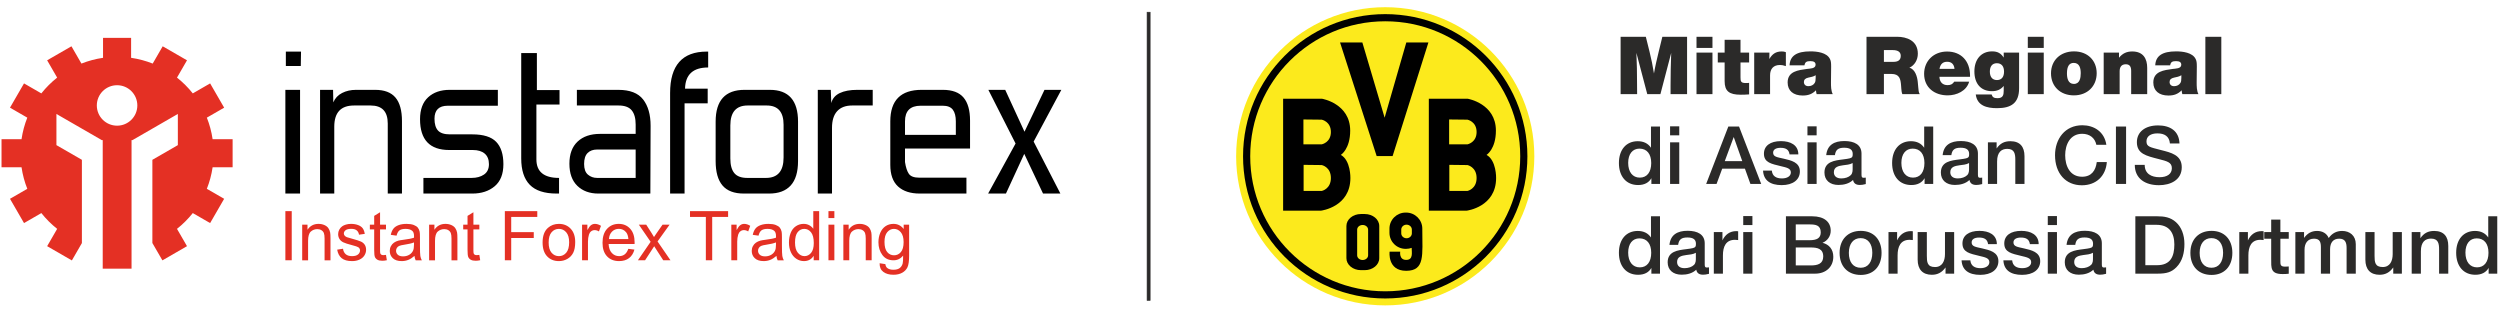
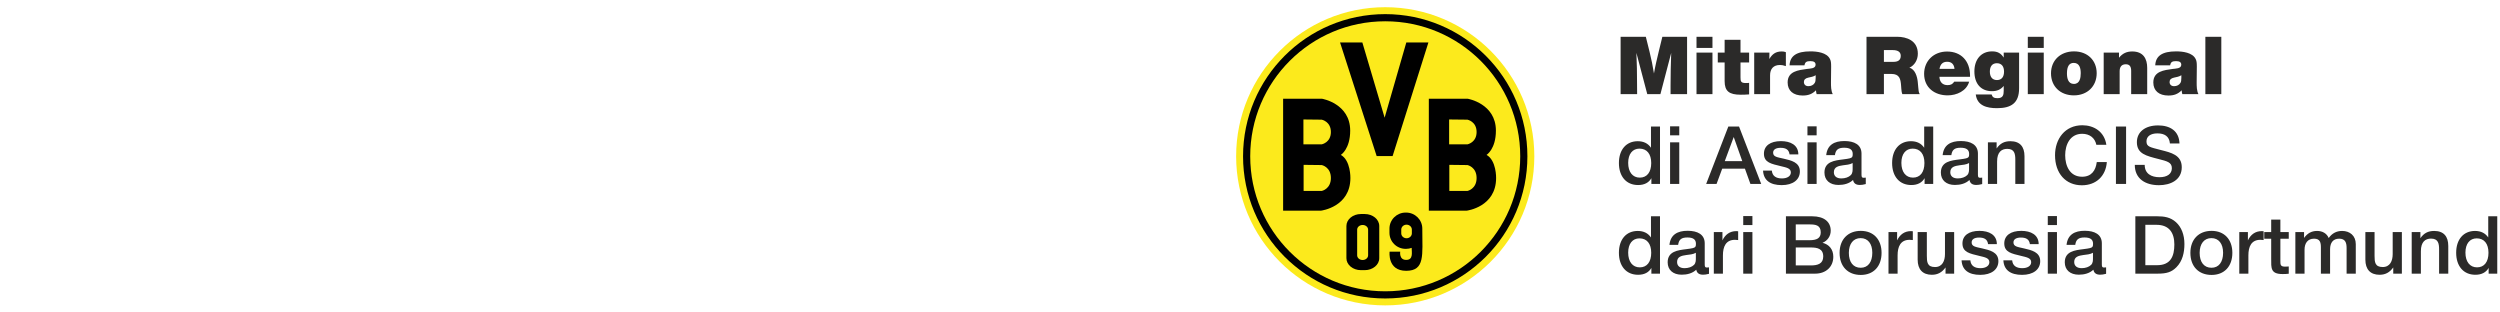
<svg xmlns="http://www.w3.org/2000/svg" xml:space="preserve" width="1000" height="125" version="1.1" style="shape-rendering:geometricPrecision; text-rendering:geometricPrecision; image-rendering:optimizeQuality; fill-rule:evenodd; clip-rule:evenodd" viewBox="6900 2500 82100 10000">
  <defs>
    <style type="text/css">
   
    .str0 {stroke:#2B2A29;stroke-width:20;stroke-miterlimit:22.926}
    .fil5 {fill:#2B2A29}
    .fil3 {fill:#E43024}
    .fil1 {fill:black;fill-rule:nonzero}
    .fil2 {fill:#2B2A29;fill-rule:nonzero}
    .fil4 {fill:#E43024;fill-rule:nonzero}
    .fil0 {fill:#FCEA1C;fill-rule:nonzero}
   
  </style>
  </defs>
  <g id="Слой_x0020_1">
    <g id="_2738822998976">
      <path class="fil0" d="M52390.96 2605.22c-2704.19,0 -4896.29,2192.11 -4896.29,4896.36 0,2704.09 2192.1,4896.14 4896.29,4896.14 2703.56,0 4895.34,-2191.16 4896.24,-4894.48l0 -3.31c-0.9,-2703.5 -2192.68,-4894.71 -4896.24,-4894.71z" />
      <path class="fil1" d="M49255.84 4366.38c-802.47,802.77 -1298.52,1910.45 -1298.66,3135.18l0 0c0.14,1224.7 496.19,2332.21 1298.66,3134.98l0 0c802.76,802.47 1910.44,1298.55 3135.12,1298.55l0 0c1224.75,0 2332.26,-496.08 3135.03,-1298.55l0 0c802.47,-802.77 1298.31,-1910.28 1298.48,-3134.98l0 0c-0.17,-1224.73 -496.01,-2332.41 -1298.48,-3135.18l0 0c-802.77,-802.47 -1910.28,-1298.51 -3135.03,-1298.51l0 0c-1224.68,0 -2332.36,496.04 -3135.12,1298.51l0 0zm-1533.94 3135.18c0.16,-2578.82 2090.31,-4668.95 4669.06,-4668.95l0 0c2578.66,0 4668.83,2090.13 4668.83,4668.95l0 0c0,2578.47 -2090.17,4668.73 -4668.83,4668.88l0 0c-2578.75,-0.15 -4668.9,-2090.41 -4669.06,-4668.88l0 0z" />
      <path class="fil1" d="M51828.7 10753.33c0,85.07 -80.4,153.89 -179.7,153.89 -99.35,0 -179.81,-68.82 -179.81,-153.89l0 -842.3c0,-85.32 80.46,-154.28 179.81,-154.28 99.3,0 179.7,68.96 179.7,154.28l0 842.3zm-110.27 -1356.09l-125.74 0c-263.17,0 -476.52,175.95 -476.52,393.22l0 1057.13c0,217.12 213.35,393.07 476.52,393.07l125.74 0c263.05,0 476.43,-175.95 476.43,-393.07l0 -1057.13c0,-217.27 -213.38,-393.22 -476.43,-393.22z" />
      <path class="fil1" d="M53091.25 10193.15c-96.16,0 -174.09,-72.63 -174.09,-162.21l0 -121.72c0,-89.48 77.93,-162.27 174.09,-162.27 96.16,0 174.13,72.79 174.13,162.27l0 121.72c0,89.58 -77.97,162.21 -174.13,162.21zm517.21 -284.35l0 -31.67c0,-291.33 -238.03,-527.33 -531.81,-527.33l-15.08 0c-293.6,0 -531.63,236 -531.63,527.33l0 136.99c0,291.01 238.03,527.03 531.63,527.03l15.08 0c64.56,0 126.13,-11.82 183.37,-32.73l-0.61 0.88c0,149.41 59.83,394.64 -180.5,394.64 -240.19,0 -196.05,-269.49 -196.05,-269.49l-348.08 0c0,0 -78.46,627.51 544.13,627.51 622.8,0 529.55,-519.57 529.55,-1353.16z" />
      <polygon class="fil1" points="50907.05,3762.23 51639.11,3762.23 52371.4,6233.31 53083.83,3762.23 53809.5,3762.23 52632.88,7494.95 52109.84,7494.95 " />
      <path class="fil1" d="M55090.88 7109.17l-601.51 0 0 -816.99 601.51 6.49c0,0 300.63,58.87 300.63,405.43 0,346.36 -300.63,405.07 -300.63,405.07zm2.1 1529.81l-597.1 0 0 -856.41 597.1 6.96c0,0 298.53,61.57 298.53,424.75 0,363.15 -298.53,424.7 -298.53,424.7zm625.38 -1183.3c0,0 307.14,-189.46 307.14,-797.51 0,-889.01 -921.62,-1045.86 -921.62,-1045.86l-1281.3 0 0 3673.84 1248.57 0c0,0 960.94,-117.76 960.94,-1072.04 0,0 13.07,-575.26 -313.73,-758.43z" />
      <path class="fil1" d="M50305.59 7109.17l-601.37 0 0 -816.99 601.37 6.49c0,0 300.73,58.87 300.73,405.43 0,346.36 -300.73,405.07 -300.73,405.07zm2.21 1529.81l-597.09 0 0 -856.41 597.09 6.96c0,0 298.52,61.57 298.52,424.75 0,363.15 -298.52,424.7 -298.52,424.7zm625.29 -1183.3c0,0 307.3,-189.46 307.3,-797.51 0,-889.01 -921.7,-1045.86 -921.7,-1045.86l-1281.31 0 0 3673.84 1248.6 0c0,0 960.94,-117.76 960.94,-1072.04 0,0 13.08,-575.26 -313.83,-758.43z" />
    </g>
    <path class="fil2" d="M62303.72 3576.81l-812.27 0 -116.42 476.25c-58.21,243.41 -116.41,481.54 -158.75,727.6 -37.04,-240.77 -87.31,-476.25 -145.52,-714.37l-121.71 -489.48 -828.14 0 0 1883.83 542.39 0 -2.64 -362.48c-2.65,-431.27 -2.65,-545.04 -21.17,-992.18l357.19 1354.66 431.27 0 354.54 -1354.66c-13.23,357.18 -21.17,714.37 -21.17,1071.56l0 283.1 542.4 0 0 -1883.83zm833.43 0l-523.87 0 0 365.12 523.87 0 0 -365.12zm0 518.58l-523.87 0 0 1365.25 523.87 0 0 -1365.25zm1203.86 0l-283.11 0 0 -420.69 -521.22 0 0 420.69 -224.9 0 0 325.44 224.9 0 0 611.19c0,330.72 148.16,447.14 529.16,447.14 108.48,0 156.11,-2.65 275.17,-10.58l0 -378.36c-34.4,5.3 -74.08,5.3 -108.48,5.3 -161.4,0 -174.63,-52.92 -174.63,-187.86l0 -486.83 283.11 0 0 -325.44zm1206.49 -13.23c-55.56,-18.52 -76.72,-23.81 -134.93,-23.81 -195.79,0 -312.21,84.67 -407.46,248.71l2.65 -211.67 -500.07 0 0 1365.25 521.23 0 0 -619.12c0,-211.67 111.13,-338.67 325.44,-338.67 60.85,0 105.83,7.94 193.14,37.04l0 -457.73zm1539.88 1378.48c-58.21,-116.42 -58.21,-256.65 -58.21,-388.94 0,-211.66 5.29,-341.31 5.29,-513.29 0,-137.58 -7.94,-187.85 -37.04,-248.71 -103.19,-219.6 -433.92,-254 -645.58,-254 -449.79,0 -669.4,148.17 -682.63,457.73l489.48 0c18.52,-105.83 66.15,-137.58 193.15,-137.58 116.41,0 171.98,37.04 171.98,119.06 0,132.29 -190.5,124.36 -283.11,137.59 -280.45,39.68 -635,74.08 -635,444.49 0,269.88 185.21,428.63 494.77,428.63 182.57,0 312.21,-47.63 436.57,-171.98 2.64,50.27 5.29,66.15 21.16,127l529.17 0zm-560.92 -621.77l0 82.02c0,89.96 -7.93,132.29 -31.75,171.98 -39.68,66.15 -116.41,105.83 -206.37,105.83 -92.61,0 -148.17,-52.91 -148.17,-137.58 0,-74.08 44.98,-121.71 142.88,-142.88 84.66,-18.52 171.98,-31.75 243.41,-79.37zm1669.52 -1262.06l0 1883.83 571.5 0 0 -664.1 243.42 0c269.87,0 304.27,164.04 320.14,381l7.94 105.83c5.29,58.21 10.58,124.35 34.4,177.27l571.5 0c-37.05,-55.56 -42.34,-137.58 -47.63,-203.73l-18.52 -198.44c-15.87,-166.68 -84.67,-418.04 -275.17,-465.66 169.34,-76.73 277.82,-256.65 277.82,-460.38 0,-436.56 -378.36,-555.62 -672.04,-555.62l-1013.36 0zm571.5 436.56l285.75 0c177.27,0 267.23,63.5 267.23,190.5 0,148.17 -103.19,195.79 -235.48,195.79l-317.5 0 0 -386.29zm2799.29 1037.17l-489.48 0c-52.92,82.02 -116.42,113.77 -219.6,113.77 -161.4,0 -259.29,-97.9 -267.23,-272.52l1005.41 0 0 -39.69c0,-481.54 -293.68,-791.1 -754.06,-791.1 -439.21,0 -754.06,306.91 -754.06,732.89 0,455.08 346.6,706.44 772.58,706.44 296.34,0 621.77,-142.88 706.44,-449.79zm-481.54 -420.69l-492.13 0c26.46,-156.1 111.13,-232.83 251.36,-232.83 153.46,0 227.54,92.6 240.77,232.83zm2121.95 -534.46l-505.35 0 0 164.04c-92.61,-140.23 -198.44,-203.73 -381,-203.73 -354.54,0 -582.08,256.65 -582.08,658.82 0,404.81 216.95,648.22 576.79,648.22 164.04,0 285.75,-50.27 386.29,-171.97l0 156.1c0,137.58 -21.17,246.06 -203.73,246.06 -116.42,0 -166.69,-31.75 -193.15,-121.71l-521.23 0c47.63,370.42 365.13,449.79 698.5,449.79 455.09,0 724.96,-158.75 724.96,-653.52l0 -1172.1zm-730.25 349.25c150.81,0 235.48,100.54 235.48,275.17 0,177.27 -82.02,277.81 -232.83,277.81 -148.17,0 -232.83,-100.54 -232.83,-277.81 0,-174.63 82.02,-275.17 230.18,-275.17zm1539.87 -867.83l-523.87 0 0 365.12 523.87 0 0 -365.12zm0 518.58l-523.87 0 0 1365.25 523.87 0 0 -1365.25zm994.84 -39.69c-447.15,0 -756.71,293.69 -756.71,722.32 0,428.62 306.92,722.31 751.42,722.31 441.85,0 748.77,-298.98 748.77,-727.61 0,-425.97 -304.27,-717.02 -743.48,-717.02zm-10.59 378.36c195.8,0 230.19,185.21 230.19,338.66 0,150.82 -29.1,351.9 -224.89,351.9 -193.15,0 -227.54,-195.79 -227.54,-346.6 0,-230.19 74.08,-343.96 222.24,-343.96zm1486.96 -338.67l-502.71 0 0 1365.25 523.87 0 0 -751.42c0,-129.64 52.92,-230.18 201.09,-230.18 121.71,0 177.27,68.79 177.27,216.96l0 764.64 526.52 0 0 -862.54c0,-296.33 -124.36,-539.75 -492.13,-539.75 -185.2,0 -320.14,66.15 -433.91,206.37l0 -169.33zm2608.79 1365.25c-58.21,-116.42 -58.21,-256.65 -58.21,-388.94 0,-211.66 5.29,-341.31 5.29,-513.29 0,-137.58 -7.94,-187.85 -37.04,-248.71 -103.19,-219.6 -433.92,-254 -645.58,-254 -449.79,0 -669.4,148.17 -682.63,457.73l489.48 0c18.52,-105.83 66.15,-137.58 193.15,-137.58 116.41,0 171.98,37.04 171.98,119.06 0,132.29 -190.5,124.36 -283.11,137.59 -280.45,39.68 -635,74.08 -635,444.49 0,269.88 185.21,428.63 494.77,428.63 182.57,0 312.21,-47.63 436.57,-171.98 2.64,50.27 5.29,66.15 21.16,127l529.17 0zm-560.92 -621.77l0 82.02c0,89.96 -7.93,132.29 -31.75,171.98 -39.68,66.15 -116.41,105.83 -206.37,105.83 -92.61,0 -148.17,-52.91 -148.17,-137.58 0,-74.08 44.98,-121.71 142.88,-142.88 84.66,-18.52 171.98,-31.75 243.41,-79.37zm1312.33 -1262.06l-523.87 0 0 1883.83 523.87 0 0 -1883.83zm-18433.49 2947.46l-296.33 0 0 695.85c-95.25,-140.23 -240.77,-214.31 -433.92,-214.31 -378.35,0 -619.12,277.81 -619.12,717.02 0,441.85 243.41,722.31 629.7,722.31 203.73,0 351.9,-76.73 436.57,-224.89l0 187.85 283.1 0 0 -1883.83zm-674.69 724.96c243.42,0 386.3,174.62 386.3,473.6 0,301.62 -140.23,478.9 -375.71,478.9 -235.48,0 -381,-185.21 -381,-484.19 0,-291.04 142.87,-468.31 370.41,-468.31zm1307.04 -732.9l-301.62 0 0 296.33 301.62 0 0 -296.33zm0 526.52l-301.62 0 0 1365.25 301.62 0 0 -1365.25zm1963.21 -518.58l-351.89 0 -727.61 1883.83 341.32 0 185.2 -500.06 746.13 0 179.91 500.06 354.55 0 -727.61 -1883.83zm105.84 1135.06l-574.15 0 293.69 -791.54 280.46 791.54zm1841.49 -219.6c0,-309.57 -259.29,-436.57 -571.5,-436.57 -349.24,0 -558.27,153.46 -558.27,412.75 0,293.69 246.07,333.38 558.27,410.11 171.98,42.33 325.44,66.14 325.44,203.73 0,121.7 -116.41,198.43 -293.69,198.43 -187.85,0 -314.85,-76.73 -330.72,-256.64l-288.4 0c15.88,312.21 227.54,476.25 613.83,476.25 365.13,0 595.32,-174.63 595.32,-449.79 0,-301.63 -291.05,-362.48 -529.17,-418.04 -219.6,-50.28 -349.25,-60.86 -349.25,-198.44 0,-100.54 89.96,-158.75 243.42,-158.75 161.39,0 275.16,50.27 296.33,216.96l288.39 0zm600.61 -923.4l-301.62 0 0 296.33 301.62 0 0 -296.33zm0 526.52l-301.62 0 0 1365.25 301.62 0 0 -1365.25zm314.86 420.69l285.75 0c23.81,-177.27 108.48,-243.42 304.27,-243.42 190.5,0 280.46,66.15 280.46,206.38 0,50.27 -5.29,82.02 -18.52,97.89 -29.11,39.69 -89.96,52.92 -298.98,79.38 -272.52,34.39 -611.19,68.79 -611.19,431.27 0,251.35 177.27,407.46 460.38,407.46 179.91,0 354.54,-44.98 478.89,-164.05 21.17,119.07 105.84,164.05 222.25,164.05 58.21,0 100.54,-5.3 195.79,-29.11l0 -211.66c-37.04,5.29 -47.62,5.29 -68.79,5.29 -55.56,0 -71.44,-21.17 -71.44,-100.54l0 -693.21c0,-293.69 -238.12,-412.75 -560.91,-412.75 -333.38,0 -563.56,127 -597.96,463.02zm867.83 259.29l0 161.4c0,82.02 2.65,171.97 -60.85,235.47 -68.79,68.8 -185.21,108.48 -309.56,108.48 -156.11,0 -246.07,-74.08 -246.07,-203.73 0,-179.91 158.75,-206.37 298.98,-227.54 108.48,-15.87 219.61,-18.52 317.5,-74.08zm2645.83 -1198.56l-296.33 0 0 695.85c-95.25,-140.23 -240.77,-214.31 -433.92,-214.31 -378.35,0 -619.12,277.81 -619.12,717.02 0,441.85 243.41,722.31 629.7,722.31 203.73,0 351.9,-76.73 436.57,-224.89l0 187.85 283.1 0 0 -1883.83zm-674.69 724.96c243.42,0 386.3,174.62 386.3,473.6 0,301.62 -140.23,478.9 -375.71,478.9 -235.48,0 -381,-185.21 -381,-484.19 0,-291.04 142.87,-468.31 370.41,-468.31zm984.25 214.31l285.75 0c23.81,-177.27 108.48,-243.42 304.27,-243.42 190.5,0 280.46,66.15 280.46,206.38 0,50.27 -5.29,82.02 -18.52,97.89 -29.11,39.69 -89.96,52.92 -298.98,79.38 -272.52,34.39 -611.19,68.79 -611.19,431.27 0,251.35 177.27,407.46 460.38,407.46 179.91,0 354.54,-44.98 478.89,-164.05 21.17,119.07 105.84,164.05 222.25,164.05 58.21,0 100.54,-5.3 195.79,-29.11l0 -211.66c-37.04,5.29 -47.62,5.29 -68.79,5.29 -55.56,0 -71.44,-21.17 -71.44,-100.54l0 -693.21c0,-293.69 -238.12,-412.75 -560.91,-412.75 -333.38,0 -563.56,127 -597.96,463.02zm867.83 259.29l0 161.4c0,82.02 2.65,171.97 -60.85,235.47 -68.79,68.8 -185.21,108.48 -309.56,108.48 -156.11,0 -246.07,-74.08 -246.07,-203.73 0,-179.91 158.75,-206.37 298.98,-227.54 108.48,-15.87 219.61,-18.52 317.5,-74.08zm904.88 -679.98l-285.75 0 0 1365.25 301.62 0 0 -735.54c0,-314.85 150.81,-415.4 333.37,-415.4 240.78,0 264.59,169.34 264.59,357.19l0 793.75 301.62 0 0 -910.17c0,-309.56 -148.16,-492.12 -463.02,-492.12 -203.73,0 -338.66,74.08 -452.43,238.12l0 -201.08zm3619.49 648.23l-330.73 0c-34.39,277.81 -174.62,481.54 -481.54,481.54 -402.16,0 -555.62,-357.19 -555.62,-706.44 0,-346.6 161.4,-703.79 558.27,-703.79 243.42,0 420.69,134.94 465.67,362.48l328.08 0c-63.5,-436.56 -412.75,-642.93 -788.46,-642.93 -571.5,0 -896.94,449.79 -896.94,984.24 0,595.32 349.25,986.9 881.07,986.9 470.95,0 785.81,-304.27 820.2,-762zm632.36 -1166.81l-333.38 0 0 1883.83 333.38 0 0 -1883.83zm1754.18 555.62c-15.87,-420.68 -320.14,-592.66 -703.79,-592.66 -423.33,0 -695.85,214.31 -695.85,550.33 0,383.65 309.56,449.79 709.08,552.98 277.81,71.44 439.21,105.83 439.21,301.62 0,185.21 -150.81,296.34 -404.81,296.34 -267.23,0 -486.84,-113.77 -486.84,-404.82l-325.43 0c0,455.09 346.6,666.75 793.75,666.75 370.41,0 748.77,-164.04 748.77,-590.02 0,-404.81 -359.84,-481.54 -679.98,-563.56 -362.48,-95.25 -478.9,-105.83 -478.9,-285.75 0,-164.04 134.94,-261.94 359.83,-261.94 232.84,0 388.94,95.25 410.11,330.73l314.85 0zm-17060.32 2391.84l-296.33 0 0 695.85c-95.25,-140.23 -240.77,-214.31 -433.92,-214.31 -378.35,0 -619.12,277.81 -619.12,717.02 0,441.85 243.41,722.31 629.7,722.31 203.73,0 351.9,-76.73 436.57,-224.89l0 187.85 283.1 0 0 -1883.83zm-674.69 724.96c243.42,0 386.3,174.62 386.3,473.6 0,301.62 -140.23,478.9 -375.71,478.9 -235.48,0 -381,-185.21 -381,-484.19 0,-291.04 142.87,-468.31 370.41,-468.31zm984.25 214.31l285.75 0c23.81,-177.27 108.48,-243.42 304.27,-243.42 190.5,0 280.46,66.15 280.46,206.38 0,50.27 -5.29,82.02 -18.52,97.89 -29.11,39.69 -89.96,52.92 -298.98,79.38 -272.52,34.39 -611.19,68.79 -611.19,431.27 0,251.35 177.27,407.46 460.38,407.46 179.91,0 354.54,-44.98 478.89,-164.05 21.17,119.07 105.84,164.05 222.25,164.05 58.21,0 100.54,-5.3 195.79,-29.11l0 -211.66c-37.04,5.29 -47.62,5.29 -68.79,5.29 -55.56,0 -71.44,-21.17 -71.44,-100.54l0 -693.21c0,-293.69 -238.12,-412.75 -560.91,-412.75 -333.38,0 -563.56,127 -597.96,463.02zm867.83 259.29l0 161.4c0,82.02 2.65,171.97 -60.85,235.47 -68.79,68.8 -185.21,108.48 -309.56,108.48 -156.11,0 -246.07,-74.08 -246.07,-203.73 0,-179.91 158.75,-206.37 298.98,-227.54 108.48,-15.87 219.61,-18.52 317.5,-74.08zm1389.06 -706.44c-29.1,-2.64 -39.69,-5.29 -58.21,-5.29 -219.6,0 -367.77,116.42 -457.72,304.27l0 -272.52 -283.11 0 0 1365.25 298.98 0 0 -600.6c0,-285.75 95.25,-510.65 394.23,-510.65 31.75,0 52.92,2.65 105.83,7.94l0 -288.4zm468.31 -500.06l-301.62 0 0 296.33 301.62 0 0 -296.33zm0 526.52l-301.62 0 0 1365.25 301.62 0 0 -1365.25zm1100.67 -518.58l0 1883.83 960.44 0c351.89,0 595.31,-222.25 595.31,-555.62 0,-243.42 -140.23,-404.82 -354.54,-457.73 158.75,-63.5 269.87,-214.32 269.87,-396.88 0,-280.46 -203.73,-473.6 -611.18,-473.6l-859.9 0zm322.79 267.23l460.38 0c187.85,0 359.83,23.81 359.83,259.29 0,190.5 -124.35,259.29 -370.42,259.29l-449.79 0 0 -518.58zm0 756.71l489.48 0c214.31,0 412.75,37.04 412.75,296.33 0,240.77 -185.21,293.69 -407.46,293.69l-494.77 0 0 -590.02zm2135.18 -545.05c-423.33,0 -695.85,283.11 -695.85,722.32 0,444.5 269.87,724.95 695.85,724.95 418.04,0 682.63,-280.45 682.63,-724.95 0,-441.86 -264.59,-722.32 -682.63,-722.32zm-5.29 238.13c238.13,0 383.65,182.56 383.65,481.54 0,306.92 -142.88,492.12 -381,492.12 -243.42,0 -388.94,-182.56 -388.94,-489.47 0,-298.98 148.17,-484.19 386.29,-484.19zm1714.5 -224.9c-29.1,-2.64 -39.69,-5.29 -58.21,-5.29 -219.6,0 -367.77,116.42 -457.72,304.27l0 -272.52 -283.11 0 0 1365.25 298.98 0 0 -600.6c0,-285.75 95.25,-510.65 394.23,-510.65 31.75,0 52.92,2.65 105.83,7.94l0 -288.4zm1357.31 26.46l-301.62 0 0 722.31c0,224.9 -87.32,425.98 -328.09,425.98 -256.64,0 -267.23,-169.33 -267.23,-367.77l0 -780.52 -301.62 0 0 904.88c0,320.14 164.04,497.41 465.67,497.41 190.5,0 333.37,-76.73 449.79,-240.77l0 203.73 283.1 0 0 -1365.25zm1402.29 396.88c0,-309.57 -259.29,-436.57 -571.5,-436.57 -349.24,0 -558.27,153.46 -558.27,412.75 0,293.69 246.07,333.38 558.27,410.11 171.98,42.33 325.44,66.14 325.44,203.73 0,121.7 -116.41,198.43 -293.69,198.43 -187.85,0 -314.85,-76.73 -330.72,-256.64l-288.4 0c15.88,312.21 227.54,476.25 613.83,476.25 365.13,0 595.32,-174.63 595.32,-449.79 0,-301.63 -291.05,-362.48 -529.17,-418.04 -219.6,-50.28 -349.25,-60.86 -349.25,-198.44 0,-100.54 89.96,-158.75 243.42,-158.75 161.39,0 275.16,50.27 296.33,216.96l288.39 0zm1373.19 0c0,-309.57 -259.29,-436.57 -571.5,-436.57 -349.24,0 -558.27,153.46 -558.27,412.75 0,293.69 246.07,333.38 558.27,410.11 171.98,42.33 325.44,66.14 325.44,203.73 0,121.7 -116.41,198.43 -293.69,198.43 -187.85,0 -314.85,-76.73 -330.72,-256.64l-288.4 0c15.88,312.21 227.54,476.25 613.83,476.25 365.13,0 595.32,-174.63 595.32,-449.79 0,-301.63 -291.05,-362.48 -529.17,-418.04 -219.6,-50.28 -349.25,-60.86 -349.25,-198.44 0,-100.54 89.96,-158.75 243.42,-158.75 161.39,0 275.16,50.27 296.33,216.96l288.39 0zm600.61 -923.4l-301.62 0 0 296.33 301.62 0 0 -296.33zm0 526.52l-301.62 0 0 1365.25 301.62 0 0 -1365.25zm314.86 420.69l285.75 0c23.81,-177.27 108.48,-243.42 304.27,-243.42 190.5,0 280.46,66.15 280.46,206.38 0,50.27 -5.29,82.02 -18.52,97.89 -29.11,39.69 -89.96,52.92 -298.98,79.38 -272.52,34.39 -611.19,68.79 -611.19,431.27 0,251.35 177.27,407.46 460.38,407.46 179.91,0 354.54,-44.98 478.89,-164.05 21.17,119.07 105.84,164.05 222.25,164.05 58.21,0 100.54,-5.3 195.79,-29.11l0 -211.66c-37.04,5.29 -47.62,5.29 -68.79,5.29 -55.56,0 -71.44,-21.17 -71.44,-100.54l0 -693.21c0,-293.69 -238.12,-412.75 -560.91,-412.75 -333.38,0 -563.56,127 -597.96,463.02zm867.83 259.29l0 161.4c0,82.02 2.65,171.97 -60.85,235.47 -68.79,68.8 -185.21,108.48 -309.56,108.48 -156.11,0 -246.07,-74.08 -246.07,-203.73 0,-179.91 158.75,-206.37 298.98,-227.54 108.48,-15.87 219.61,-18.52 317.5,-74.08zm1391.71 -1198.56l0 1883.83 735.54 0c296.33,0 455.08,-52.92 611.18,-209.02 203.73,-203.73 264.59,-484.19 264.59,-764.65 0,-301.62 -97.9,-555.62 -277.81,-717.02 -179.92,-161.39 -383.65,-193.14 -616.48,-193.14l-717.02 0zm328.08 280.46l367.77 0c412.75,0 584.73,259.29 584.73,645.58 0,386.29 -121.71,679.98 -563.56,679.98l-388.94 0 0 -1325.56zm2174.87 198.43c-423.33,0 -695.85,283.11 -695.85,722.32 0,444.5 269.87,724.95 695.85,724.95 418.04,0 682.63,-280.45 682.63,-724.95 0,-441.86 -264.59,-722.32 -682.63,-722.32zm-5.29 238.13c238.13,0 383.65,182.56 383.65,481.54 0,306.92 -142.88,492.12 -381,492.12 -243.42,0 -388.94,-182.56 -388.94,-489.47 0,-298.98 148.17,-484.19 386.29,-484.19zm1714.5 -224.9c-29.1,-2.64 -39.69,-5.29 -58.21,-5.29 -219.6,0 -367.77,116.42 -457.72,304.27l0 -272.52 -283.11 0 0 1365.25 298.98 0 0 -600.6c0,-285.75 95.25,-510.65 394.23,-510.65 31.75,0 52.92,2.65 105.83,7.94l0 -288.4zm825.5 26.46l-275.17 0 0 -410.1 -301.62 0 0 410.1 -227.54 0 0 219.61 227.54 0 0 650.87c0,309.56 -23.81,508 373.06,508 76.73,0 113.77,0 203.73,-10.58l0 -238.13c-44.98,5.29 -76.73,5.29 -119.06,5.29 -158.75,0 -156.11,-66.14 -156.11,-195.79l0 -719.66 275.17 0 0 -219.61zm502.71 0l-285.75 0 0 1365.25 301.62 0 0 -785.81c0,-211.67 100.54,-362.48 312.21,-362.48 201.08,0 224.89,129.65 224.89,293.69l0 854.6 301.63 0 0 -801.69c0,-214.31 100.54,-346.6 298.98,-346.6 209.02,0 243.41,142.87 243.41,309.56l0 838.73 301.63 0 0 -968.37c0,-280.46 -198.44,-433.92 -447.15,-433.92 -190.5,0 -336.02,82.02 -441.85,232.83 -63.5,-150.81 -203.73,-232.83 -381,-232.83 -190.5,0 -320.15,82.02 -428.62,230.19l0 -193.15zm3212.03 0l-301.62 0 0 722.31c0,224.9 -87.32,425.98 -328.09,425.98 -256.64,0 -267.23,-169.33 -267.23,-367.77l0 -780.52 -301.62 0 0 904.88c0,320.14 164.04,497.41 465.67,497.41 190.5,0 333.37,-76.73 449.79,-240.77l0 203.73 283.1 0 0 -1365.25zm608.55 0l-285.75 0 0 1365.25 301.62 0 0 -735.54c0,-314.85 150.81,-415.4 333.37,-415.4 240.78,0 264.59,169.34 264.59,357.19l0 793.75 301.62 0 0 -910.17c0,-309.56 -148.16,-492.12 -463.02,-492.12 -203.73,0 -338.66,74.08 -452.43,238.12l0 -201.08zm2524.12 -518.58l-296.33 0 0 695.85c-95.25,-140.23 -240.77,-214.31 -433.92,-214.31 -378.35,0 -619.12,277.81 -619.12,717.02 0,441.85 243.41,722.31 629.7,722.31 203.73,0 351.9,-76.73 436.57,-224.89l0 187.85 283.1 0 0 -1883.83zm-674.69 724.96c243.42,0 386.3,174.62 386.3,473.6 0,301.62 -140.23,478.9 -375.71,478.9 -235.48,0 -381,-185.21 -381,-484.19 0,-291.04 142.87,-468.31 370.41,-468.31z" />
-     <path class="fil3" d="M10284 3611.36l921.48 0 0 655.93c246.76,35.88 484.34,100.06 709.25,189.36l328.15 -567.66 798.01 460.17 -328.59 568.38c192.3,152.21 366.5,326.23 518.9,518.33l569.15 -328.22 460.71 797.03 -568.39 327.8c89.37,224.62 153.5,461.85 189.49,708.33l656.91 0 0 920.37 -656.96 0c-35.94,246.39 -100.16,483.65 -189.56,708.31l568.57 327.8 -460.77 797.05 -569.31 -328.28c-152.33,192.07 -326.59,366 -518.81,518.22l328.7 568.59 -807.37 466.14 -329.51 -569.71 -0.05 -2732.26 836.42 -482.29 0 -1023.93 -1492.37 860.63 -27.93 0 0 16.07 -2.35 1.39 2.35 4.09 -0.02 4197.69 -946.55 0 0 -4197.69 2.35 -4.09 -2.35 -1.39 0 -16.07 -27.93 0 -1492.39 -860.63 0 1023.93 836.42 482.29 -0.04 2733.97 -329.3 570.38 -811.72 -468.52 328.66 -568.57c-192.28,-152.15 -366.48,-326.25 -518.88,-518.24l-569.22 328.28 -460.76 -797.05 568.51 -327.8c-89.39,-224.62 -153.56,-461.94 -189.55,-708.31l-656.89 0 0 -920.37 656.85 0c35.94,-246.46 100.16,-483.75 189.5,-708.4l-568.36 -327.73 460.7 -797.03 569.07 328.18c152.36,-192.06 326.65,-366.12 518.93,-518.35l-328.53 -568.32 798.01 -460.17 328.1 567.59c224.91,-89.25 462.5,-153.41 709.27,-189.29l0 -655.93zm460.7 1555.76c367.38,0 665.25,297.55 665.25,664.38 0,366.93 -297.87,664.4 -665.25,664.4 -367.27,0 -665.18,-297.47 -665.18,-664.4 0,-366.83 297.91,-664.38 665.18,-664.38z" />
-     <path class="fil1" d="M16777.83 4537.26l-490.53 0 0 -474.14 498.41 0 -7.88 474.14zm-23.75 4188.06l-482.59 0 0 -3405.78 482.59 0 0 3405.78zm1091.8 -2994.86c58.04,-136.98 154.29,-239.67 288.79,-308.18 134.5,-68.47 286.12,-102.74 454.92,-102.74l632.95 0c300.66,0 522.14,84.3 664.58,252.89 142.41,168.55 213.59,426.67 213.59,774.4l0 2378.49 -466.76 0 0 -2299.47c0,-395.08 -187.28,-592.65 -561.73,-592.65l-545.89 0c-432.56,0 -648.77,231.79 -648.77,695.35l0 2196.77 -466.79 0 0 -3405.78 427.22 0 7.89 410.92zm2958.98 2994.86l0 -513.64 1582.34 0c163.49,0 299.32,-36.86 407.47,-110.6 108.12,-73.78 162.17,-187.04 162.17,-339.81 0,-152.79 -46.12,-268.66 -138.44,-347.69 -92.31,-79.02 -222.87,-118.52 -391.65,-118.52l-775.32 0c-638.22,0 -957.32,-337.15 -957.32,-1011.45 0,-316.08 88.33,-555.76 265.05,-719.07 176.66,-163.31 412.74,-245 708.09,-245l1582.32 0 0 521.52 -1645.63 0c-290.07,0 -435.11,142.27 -435.11,426.74 0,173.85 38.23,302.94 114.68,387.21 76.5,84.28 207.06,126.42 391.66,126.42l735.76 0c363.97,0 625.03,81.67 783.27,244.98 158.22,163.31 237.34,408.26 237.34,734.86 0,321.36 -94.93,562.36 -284.8,723.04 -189.9,160.66 -435.13,241.01 -735.81,241.01l-1606.07 0zm4454.3 0l-79.12 0c-400.85,0 -694.91,-96.13 -882.17,-288.44 -187.25,-192.27 -280.85,-480.67 -280.85,-865.25l0 -3461.08 514.27 0 0 1216.91 743.68 0 0 474.11 -759.5 0 0 1801.65c0,405.63 247.9,608.46 743.69,608.46l0 513.64zm2998.54 0l-1708.93 0c-284.8,0 -514.28,-84.28 -688.32,-252.87 -174.07,-168.56 -261.06,-410.89 -261.06,-726.97 0,-316.11 89.66,-558.43 268.98,-727.02 179.33,-168.57 424.58,-252.84 735.77,-252.84l1170.94 0 0 -308.18c0,-205.48 -43.52,-360.86 -130.52,-466.18 -87.04,-105.39 -230.75,-158.06 -431.21,-158.06l-1368.71 0 0 -513.66 1360.82 0c379.74,0 651.39,105.38 814.88,316.11 163.51,210.72 245.25,497.86 245.25,861.31l-7.89 2228.36zm-482.62 -513.64l0 -932.43 -1265.88 0c-131.88,0 -236.02,38.2 -312.49,114.59 -76.48,76.39 -114.73,196.24 -114.73,359.54 0,163.3 42.17,280.54 126.56,351.64 84.41,71.14 184.64,106.66 300.66,106.66l1265.88 0zm2365.57 -2449.61l-759.51 0 0 2963.25 -474.72 0 0 -3303.04c0,-906.07 400.87,-1359.16 1202.6,-1359.16l47.44 0 0 521.56c-495.79,0 -748.97,231.82 -759.51,695.35l743.7 0 0 482.04zm2041.22 -442.53c617.14,0 925.69,347.7 925.69,1043.09l0 1295.93c0,358.22 -80.45,625.55 -241.29,802.04 -160.89,176.5 -396.93,264.72 -708.09,264.72l-830.74 0c-316.48,0 -549.85,-88.22 -700.2,-264.72 -150.31,-176.49 -225.48,-443.82 -225.48,-802.04l0 -1295.93c0,-695.39 316.48,-1043.09 949.43,-1043.09l830.68 0zm-727.82 513.66c-379.8,0 -569.65,218.62 -569.65,655.85l0 1082.58c0,216.02 43.49,376.66 130.5,482.02 87.04,105.37 228.15,158.03 423.29,158.03l617.12 0c385.02,0 577.54,-223.88 577.54,-671.64l0 -1074.67c0,-421.47 -184.6,-632.17 -553.79,-632.17l-625.01 0zm4106.14 0l-672.5 0c-216.27,0 -381.11,61.89 -494.47,185.7 -113.41,123.81 -170.11,306.84 -170.11,549.17l0 2157.25 -466.78 0 0 -3405.78 427.23 0 15.81 434.65c36.9,-147.52 129.22,-256.81 276.91,-327.96 147.7,-71.11 340.17,-106.69 577.54,-106.69l506.37 0 0 513.66zm2302.29 -513.66c311.16,0 537.97,84.3 680.4,252.89 142.42,168.55 213.62,421.41 213.62,758.56l0 916.69 -2136.17 0 0 442.48c26.35,173.85 68.57,302.9 126.61,387.2 57.98,84.29 171.38,126.46 340.16,126.46l1550.71 0 0 521.5 -1534.89 0c-305.89,0 -543.25,-77.68 -712.03,-233.13 -168.78,-155.4 -253.17,-391.11 -253.17,-707.21l0 -1430.28c0,-690.09 342.85,-1035.16 1028.5,-1035.16l696.26 0zm427.22 1035.16c0,-168.55 -32.96,-296.28 -98.92,-383.21 -65.92,-86.9 -175.38,-130.43 -328.3,-130.43l-727.87 0c-342.85,0 -514.28,171.25 -514.28,513.64l0 442.55 1669.37 0 0 -442.55zm3465.32 -1035.16l-909.86 1698.92 878.19 1706.86 -569.65 0 -617.08 -1303.79 -601.28 1303.79 -585.5 0 901.93 -1643.6 -894.01 -1762.18 553.83 0 632.91 1374.97 656.69 -1374.97 553.83 0z" />
-     <path class="fil4" d="M16271.53 10916.86l0 -1614.34 208.79 0 0 1614.34 -208.79 0zm552.37 0l0 -1169.3 174.23 0 0 166.1c84.12,-128.52 205.46,-192.82 363.83,-192.82 69.09,0 132.32,12.79 189.99,37.95 58.08,25.59 101.1,58.68 129.76,100.02 29.05,40.95 48.91,89.82 60.7,146.22 6.95,36.82 10.62,101.11 10.62,192.83l0 719 -194.08 0 0 -711.47c0,-80.46 -7.3,-140.98 -22.41,-181.22 -15.07,-39.86 -41.91,-71.78 -80.13,-95.46 -38.58,-24.04 -83.42,-36.06 -135.26,-36.06 -82.66,0 -153.63,27.03 -213.86,80.43 -59.94,53.72 -89.71,155.21 -89.71,305.22l0 638.56 -193.68 0zm1148.9 -349.17l191.47 -30.83c10.68,78.58 40.79,138.71 90.06,180.81 48.85,41.75 117.56,62.76 206.16,62.76 88.95,0 155.09,-18.82 198.11,-55.61 43.02,-37.22 64.67,-80.8 64.67,-130.46 0,-45.08 -19.09,-80.03 -57.35,-105.96 -26.45,-17.71 -92.6,-39.85 -198.08,-66.94 -141.88,-36.8 -240.75,-68.39 -295.51,-95.43 -54.7,-26.72 -96.66,-63.94 -124.93,-111.27 -28.31,-47.36 -42.61,-99.61 -42.61,-156.74 0,-52.23 11.74,-100.39 35.25,-144.73 23.13,-44.73 55.11,-81.58 95.16,-110.85 30.18,-22.56 71.38,-42.15 123.15,-57.88 52.19,-15.81 108.06,-23.72 167.59,-23.72 89.66,0 168.34,13.55 236.34,39.86 67.96,26.35 117.93,62.03 150.3,107.12 32.34,45.47 54.4,105.6 66.53,181.2l-189.29 26.68c-8.8,-60.13 -33.79,-107.12 -74.95,-140.97 -41.19,-33.82 -99.63,-50.77 -174.98,-50.77 -88.95,0 -152.51,15.04 -190.38,45.13 -38.19,30.04 -57.34,65.4 -57.34,105.64 0,25.92 8.11,48.83 23.88,69.51 15.85,21.45 40.49,38.69 74.24,52.99 19.54,7.17 76.47,24.09 171.31,50.4 137.11,37.58 232.66,68 286.66,92.07 54.4,23.68 97.01,58.61 127.93,104.1 30.84,45.49 46.31,101.88 46.31,169.51 0,66.18 -19.15,128.17 -56.61,186.85 -37.84,58.22 -92.24,103.37 -163.21,135.3 -70.92,31.96 -151.42,47.75 -241.08,47.75 -148.85,0 -262.08,-31.59 -340,-94.72 -77.88,-63.15 -127.53,-156.78 -148.8,-280.8zm1603.1 171.77l27.97 175.16c-54.4,11.62 -103.27,17.64 -146.29,17.64 -70.56,0 -124.96,-11.26 -163.9,-34.19 -38.59,-22.53 -65.84,-52.6 -81.61,-89.83 -15.81,-36.85 -23.87,-115.03 -23.87,-233.78l0 -672.81 -142.24 0 0 -154.09 142.24 0 0 -289.78 192.97 -118.83 0 408.61 194.73 0 0 154.09 -194.73 0 0 683.7c0,56.78 3.27,92.87 9.86,109.03 6.97,16.14 18,28.92 33.46,38.69 15.47,9.39 37.51,14.29 66.14,14.29 21.71,0 49.96,-2.65 85.27,-7.9zm935.69 33.09c-72.03,62.38 -141.09,106.36 -207.27,132.31 -66.53,25.55 -137.82,38.35 -213.88,38.35 -125.72,0 -221.98,-31.2 -289.59,-93.98 -67.27,-62.78 -101.13,-143.21 -101.13,-240.59 0,-57.49 12.53,-109.76 38.28,-157.09 25.33,-47.33 58.79,-85.31 99.98,-113.88 41.52,-28.59 87.8,-50.36 139.64,-65.04 37.87,-10.14 95.19,-20.25 172.02,-29.68 156.51,-19.18 271.94,-41.73 345.79,-68.43 0.75,-27.06 1.1,-44.33 1.1,-51.48 0,-80.81 -18.37,-137.97 -55.09,-170.65 -49.28,-45.09 -123.11,-67.28 -220.53,-67.28 -91.13,0 -158.42,16.15 -202.14,48.88 -43.38,32.68 -75.31,90.55 -96.26,173.65l-189.29 -26.68c17.28,-82.7 45.58,-150.01 84.87,-200.76 39.34,-51.09 96.66,-90.56 171.31,-118 74.56,-27.42 160.98,-41.36 259.41,-41.36 97.81,0 176.8,12.05 237.85,35.36 61,23.68 105.82,52.99 134.84,88.71 28.67,35.71 48.56,80.44 60.3,134.94 6.25,33.81 9.52,94.68 9.52,182.64l0 264.25c0,184.55 4.08,301.08 12.5,349.56 8.09,48.84 24.63,95.83 48.9,140.56l-202.55 0c-19.78,-40.95 -33.02,-89.07 -38.58,-144.31zm-16.16 -442.76c-70.56,29.69 -176.04,54.46 -316.43,75.18 -79.74,11.63 -136.35,24.77 -169.06,39.45 -33.08,14.64 -58.82,36.06 -76.45,64.66 -17.98,28.15 -27.16,59.37 -27.16,93.98 0,52.93 19.81,96.92 58.79,132.27 38.94,34.96 96.31,52.61 171.61,52.61 74.65,0 141.14,-16.55 199.22,-49.98 58.09,-33.45 101.08,-79.31 128.24,-137.19 21.01,-44.7 31.24,-110.9 31.24,-198.06l0 -72.92zm496.55 587.07l0 -1169.3 174.18 0 0 166.1c84.18,-128.52 205.47,-192.82 363.89,-192.82 69.06,0 132.27,12.79 189.99,37.95 58.08,25.59 101.05,58.68 129.76,100.02 29.02,40.95 48.85,89.82 60.65,146.22 6.94,36.82 10.62,101.11 10.62,192.83l0 719 -194.08 0 0 -711.47c0,-80.46 -7.3,-140.98 -22.4,-181.22 -15.06,-39.86 -41.87,-71.78 -80.11,-95.46 -38.58,-24.04 -83.42,-36.06 -135.24,-36.06 -82.71,0 -153.63,27.03 -213.92,80.43 -59.9,53.72 -89.67,155.21 -89.67,305.22l0 638.56 -193.67 0zm1649.45 -177.4l27.95 175.16c-54.43,11.62 -103.27,17.64 -146.28,17.64 -70.57,0 -125.01,-11.26 -163.94,-34.19 -38.6,-22.53 -65.79,-52.6 -81.56,-89.83 -15.82,-36.85 -23.92,-115.03 -23.92,-233.78l0 -672.81 -142.24 0 0 -154.09 142.24 0 0 -289.78 192.96 -118.83 0 408.61 194.79 0 0 154.09 -194.79 0 0 683.7c0,56.78 3.28,92.87 9.92,109.03 6.95,16.14 17.98,28.92 33.46,38.69 15.41,9.39 37.46,14.29 66.14,14.29 21.66,0 49.96,-2.65 85.27,-7.9zm837.57 177.4l0 -1614.34 1065.09 0 0 190.54 -856 0 0 499.92 740.6 0 0 190.58 -740.6 0 0 733.3 -209.09 0zm1239.32 -584.82c0,-216.54 58.78,-377 176.75,-481.12 98.13,-86.46 217.95,-130.08 359.44,-130.08 157.31,0 285.95,52.66 385.55,158.28 99.98,105.19 149.59,250.67 149.59,436.37 0,150.7 -22.06,269.1 -66.14,355.19 -44.17,86.48 -108.43,153.35 -192.61,201.1 -84.57,47.71 -176.4,71.43 -276.39,71.43 -159.83,0 -289.27,-52.25 -388.1,-157.52 -98.89,-104.86 -148.09,-255.96 -148.09,-453.65zm199.17 0c0,149.94 31.98,261.97 95.9,336.4 63.97,74.77 144.47,111.99 241.12,111.99 96.31,0 176.44,-37.56 240.37,-112.4 63.58,-74.77 95.57,-189.04 95.57,-342.4 0,-144.72 -31.99,-254.47 -96.27,-328.88 -64.36,-74.42 -144.12,-111.64 -239.67,-111.64 -96.65,0 -177.15,37.22 -241.12,111.26 -63.92,74.05 -95.9,186.04 -95.9,335.67zm1097.43 584.82l0 -1169.3 174.23 0 0 177.05c44.46,-82.73 85.62,-137.56 123.46,-163.91 37.52,-26.31 79.03,-39.86 124.26,-39.86 65.38,0 131.56,21.48 199.17,63.95l-66.89 184.14c-47.04,-28.94 -94.45,-43.24 -141.85,-43.24 -42.66,0 -80.5,13.2 -114.3,39.11 -33.84,26.28 -57.71,62.41 -72.03,108.62 -21.7,70.27 -32.38,147.33 -32.38,231.16l0 612.28 -193.67 0zm1518.98 -376.59l200.28 25.18c-31.54,119.89 -90.03,212.7 -175.3,278.87 -85.58,65.8 -194.74,98.89 -327.46,98.89 -167.23,0 -299.9,-52.66 -397.68,-157.87 -98.12,-105.27 -146.97,-252.98 -146.97,-443.15 0,-197 49.61,-349.58 148.44,-458.23 99.28,-108.62 227.48,-163.12 385.53,-163.12 152.88,0 277.9,53.4 374.56,159.78 97.01,106.36 145.53,256.34 145.53,449.17 0,11.98 -0.35,29.69 -1.12,52.96l-852.68 0c7.01,128.58 42.61,227.02 106.6,295.08 63.97,68.38 143.34,102.6 238.9,102.6 70.92,0 131.61,-19.18 181.9,-57.53 50.35,-37.95 90.1,-98.82 119.47,-182.63zm-636.19 -320.67l638.4 0c-8.46,-98.08 -33.09,-172.09 -73.13,-220.98 -61.76,-76.29 -141.85,-114.66 -240.02,-114.66 -88.91,0 -163.91,30.44 -224.56,91.38 -60.64,60.87 -94.07,142.44 -100.69,244.26zm950.79 697.26l417.88 -607.78 -386.64 -561.52 242.19 0 175.7 274.03c32.69,52.2 59.53,95.82 79.38,131.14 31.58,-48.49 60.65,-91.34 87.48,-128.93l192.56 -276.24 231.53 0 -395.07 550.62 425.23 618.68 -237.8 0 -234.83 -363.45 -62.5 -98.1 -300.27 461.55 -234.84 0zm2231.2 0l0 -1423.8 -520 0 0 -190.54 1251.03 0 0 190.54 -522.25 0 0 1423.8 -208.78 0zm836.54 0l0 -1169.3 174.23 0 0 177.05c44.48,-82.73 85.64,-137.56 123.48,-163.91 37.52,-26.31 79.01,-39.86 124.26,-39.86 65.42,0 131.56,21.48 199.15,63.95l-66.88 184.14c-47.05,-28.94 -94.45,-43.24 -141.86,-43.24 -42.64,0 -80.48,13.2 -114.28,39.11 -33.84,26.28 -57.73,62.41 -72.03,108.62 -21.72,70.27 -32.39,147.33 -32.39,231.16l0 612.28 -193.68 0zm1482.63 -144.31c-72.09,62.38 -141.15,106.36 -207.29,132.31 -66.53,25.55 -137.86,38.35 -213.92,38.35 -125.73,0 -221.98,-31.2 -289.59,-93.98 -67.29,-62.78 -101.13,-143.21 -101.13,-240.59 0,-57.49 12.53,-109.76 38.28,-157.09 25.33,-47.33 58.78,-85.31 99.98,-113.88 41.51,-28.59 87.8,-50.36 139.62,-65.04 37.89,-10.14 95.21,-20.25 172.02,-29.68 156.56,-19.18 271.96,-41.73 345.81,-68.43 0.74,-27.06 1.15,-44.33 1.15,-51.48 0,-80.81 -18.39,-137.97 -55.16,-170.65 -49.26,-45.09 -123.09,-67.28 -220.48,-67.28 -91.16,0 -158.45,16.15 -202.18,48.88 -43.37,32.68 -75.3,90.55 -96.27,173.65l-189.29 -26.68c17.28,-82.7 45.6,-150.01 84.89,-200.76 39.34,-51.09 96.66,-90.56 171.31,-118 74.59,-27.42 160.98,-41.36 259.46,-41.36 97.77,0 176.75,12.05 237.79,35.36 61.01,23.68 105.83,52.99 134.84,88.71 28.72,35.71 48.56,80.44 60.35,134.94 6.2,33.81 9.48,94.68 9.48,182.64l0 264.25c0,184.55 4.08,301.08 12.53,349.56 8.06,48.84 24.59,95.83 48.87,140.56l-202.5 0c-19.85,-40.95 -33.04,-89.07 -38.57,-144.31zm-16.22 -442.76c-70.58,29.69 -176.04,54.46 -316.44,75.18 -79.73,11.63 -136.36,24.77 -169.03,39.45 -33.06,14.64 -58.79,36.06 -76.47,64.66 -17.98,28.15 -27.16,59.37 -27.16,93.98 0,52.93 19.81,96.92 58.79,132.27 38.93,34.96 96.31,52.61 171.61,52.61 74.65,0 141.14,-16.55 199.22,-49.98 58.07,-33.45 101.08,-79.31 128.24,-137.19 21.01,-44.7 31.24,-110.9 31.24,-198.06l0 -72.92zm1238.21 587.07l0 -147.71c-72.39,116.12 -178.96,174.06 -319.72,174.06 -91.16,0 -174.97,-25.59 -251.38,-77.1 -76.47,-51.09 -135.65,-122.9 -177.9,-215.38 -41.92,-92.08 -62.84,-197.7 -62.84,-317.58 0,-116.52 19.06,-222.5 56.93,-317.58 38.23,-95.13 95.25,-168.06 171.27,-218.42 76.1,-50.74 161.34,-76.31 255.43,-76.31 68.75,0 130.1,15.05 183.79,44.75 54.05,29.69 97.72,68.38 131.58,116.13l0 -579.2 192.56 0 0 1614.34 -179.72 0zm-612.65 -583.71c0,149.99 30.82,261.99 92.61,336.03 61.76,74.03 134.5,111.25 218.67,111.25 84.52,0 156.55,-35.72 215.74,-106.36 59.18,-70.67 88.95,-178.95 88.95,-324.38 0,-160.11 -30.16,-277.4 -90.42,-352.2 -60.23,-75.16 -134.49,-112.38 -223.09,-112.38 -85.98,0 -158.06,36.09 -215.74,107.87 -57.71,71.77 -86.72,185.3 -86.72,340.17zm1098.12 -802.49l0 -228.14 194.08 0 0 228.14 -194.08 0zm0 1386.2l0 -1169.3 194.08 0 0 1169.3 -194.08 0zm489.21 0l0 -1169.3 174.22 0 0 166.1c84.12,-128.52 205.47,-192.82 363.83,-192.82 69.11,0 132.29,12.79 190.01,37.95 58.07,25.59 101.08,58.68 129.74,100.02 29.02,40.95 48.93,89.82 60.65,146.22 7,36.82 10.68,101.11 10.68,192.83l0 719 -194.12 0 0 -711.47c0,-80.46 -7.3,-140.98 -22.38,-181.22 -15.05,-39.86 -41.9,-71.78 -80.13,-95.46 -38.58,-24.04 -83.42,-36.06 -135.24,-36.06 -82.67,0 -153.62,27.03 -213.88,80.43 -59.94,53.72 -89.71,155.21 -89.71,305.22l0 638.56 -193.67 0zm1190.77 96.99l188.52 28.55c7.71,59.4 29.78,102.65 65.44,130.09 48.16,36.43 113.93,54.87 197,54.87 90.06,0 159.12,-18.44 208.03,-54.87 48.86,-36.87 81.59,-88.38 98.83,-154.11 10.33,-40.63 14.71,-125.16 14,-254.5 -84.53,101.9 -189.99,152.98 -316.43,152.98 -157.3,0 -278.96,-57.87 -364.98,-173.99 -85.99,-115.79 -129.37,-255.22 -129.37,-417.24 0,-111.63 19.81,-214.65 59.16,-308.97 39.73,-94.33 97.05,-167.23 172.02,-218.74 74.98,-51.12 163.19,-77.08 264.23,-77.08 134.89,0 246.26,56.02 333.76,167.66l0 -140.94 178.96 0 0 1010.69c0,181.96 -18.38,311.22 -54.35,387.14 -36.42,75.93 -93.77,136.06 -172.42,180.05 -78.68,43.99 -175.28,66.13 -290.33,66.13 -136.41,0 -246.63,-31.54 -330.43,-94.33 -84.13,-62.78 -124.58,-157.1 -121.64,-283.39zm160.22 -702.53c0,153.37 29.77,265.4 89.71,335.66 59.55,70.69 134.14,105.64 223.8,105.64 88.95,0 163.6,-34.95 223.83,-104.9 60.26,-70.26 90.42,-180.03 90.42,-329.97 0,-143.23 -30.87,-251.09 -93.01,-323.65 -62.08,-72.51 -137.06,-108.99 -224.51,-108.99 -86.04,0 -159.16,35.74 -219.77,107.5 -60.29,71.4 -90.47,177.81 -90.47,318.71z" />
-     <rect class="fil5 str0" x="44570.29" y="2769.83" width="100" height="9463.28" />
  </g>
</svg>